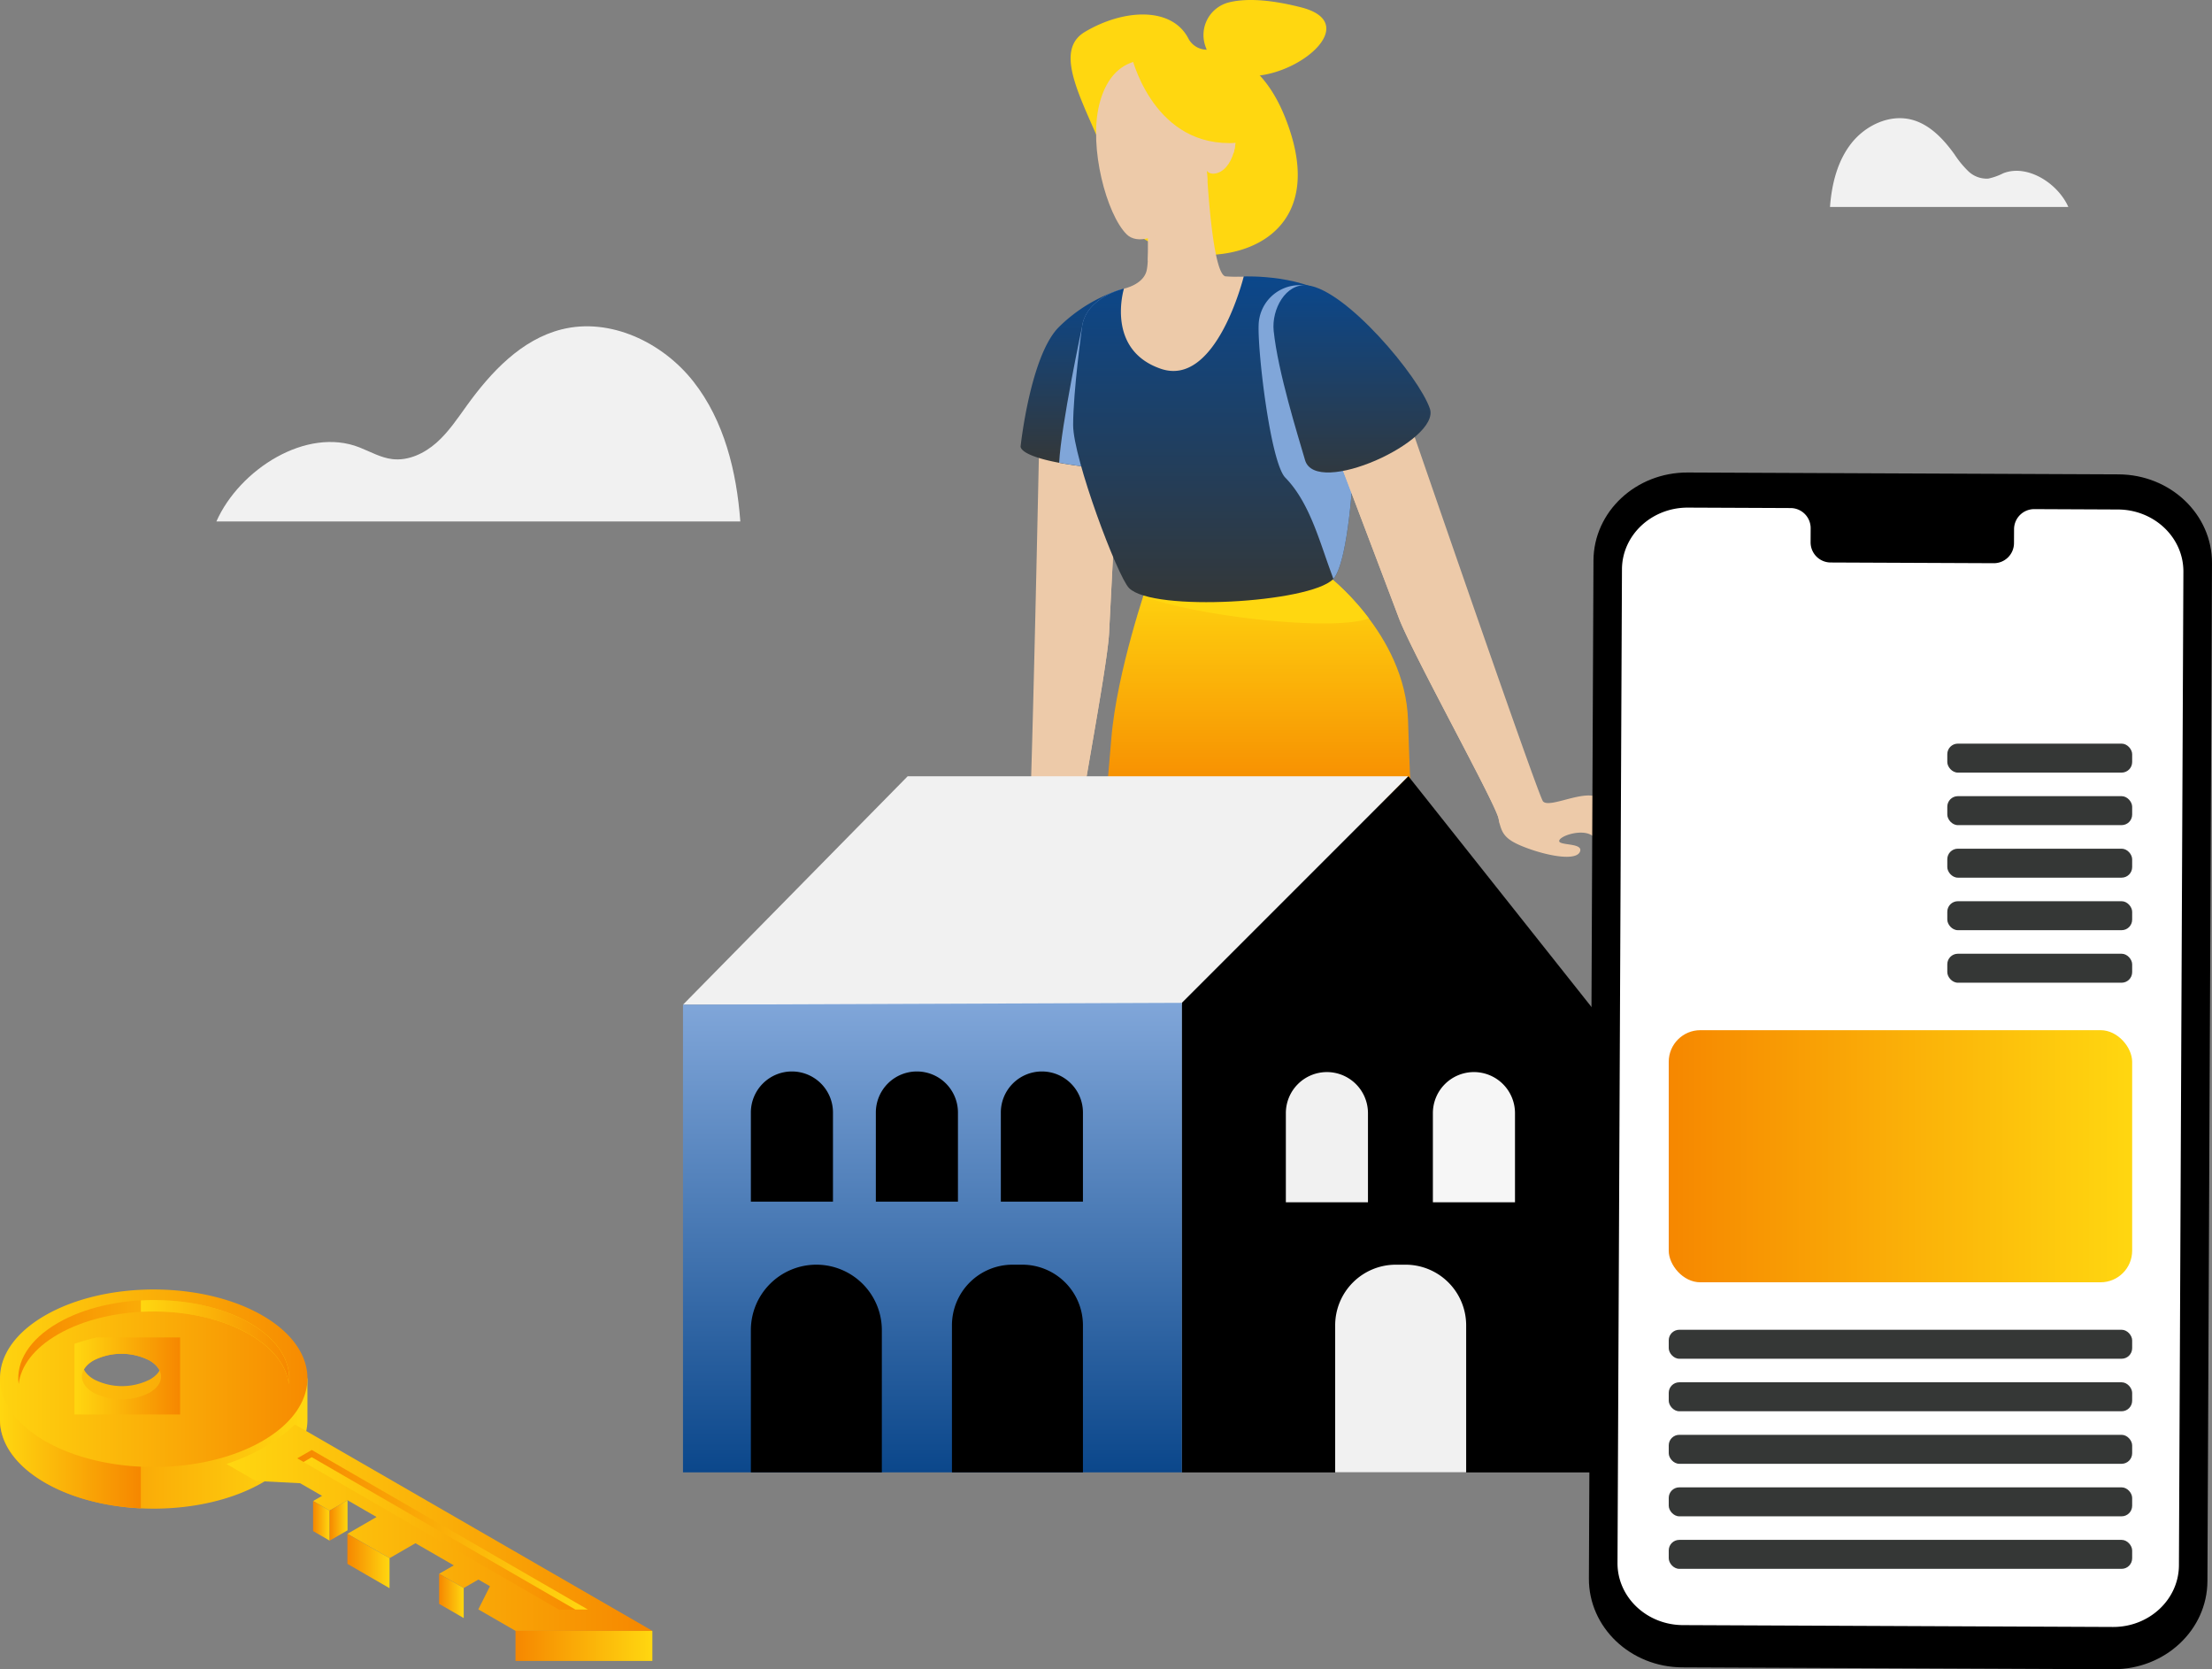
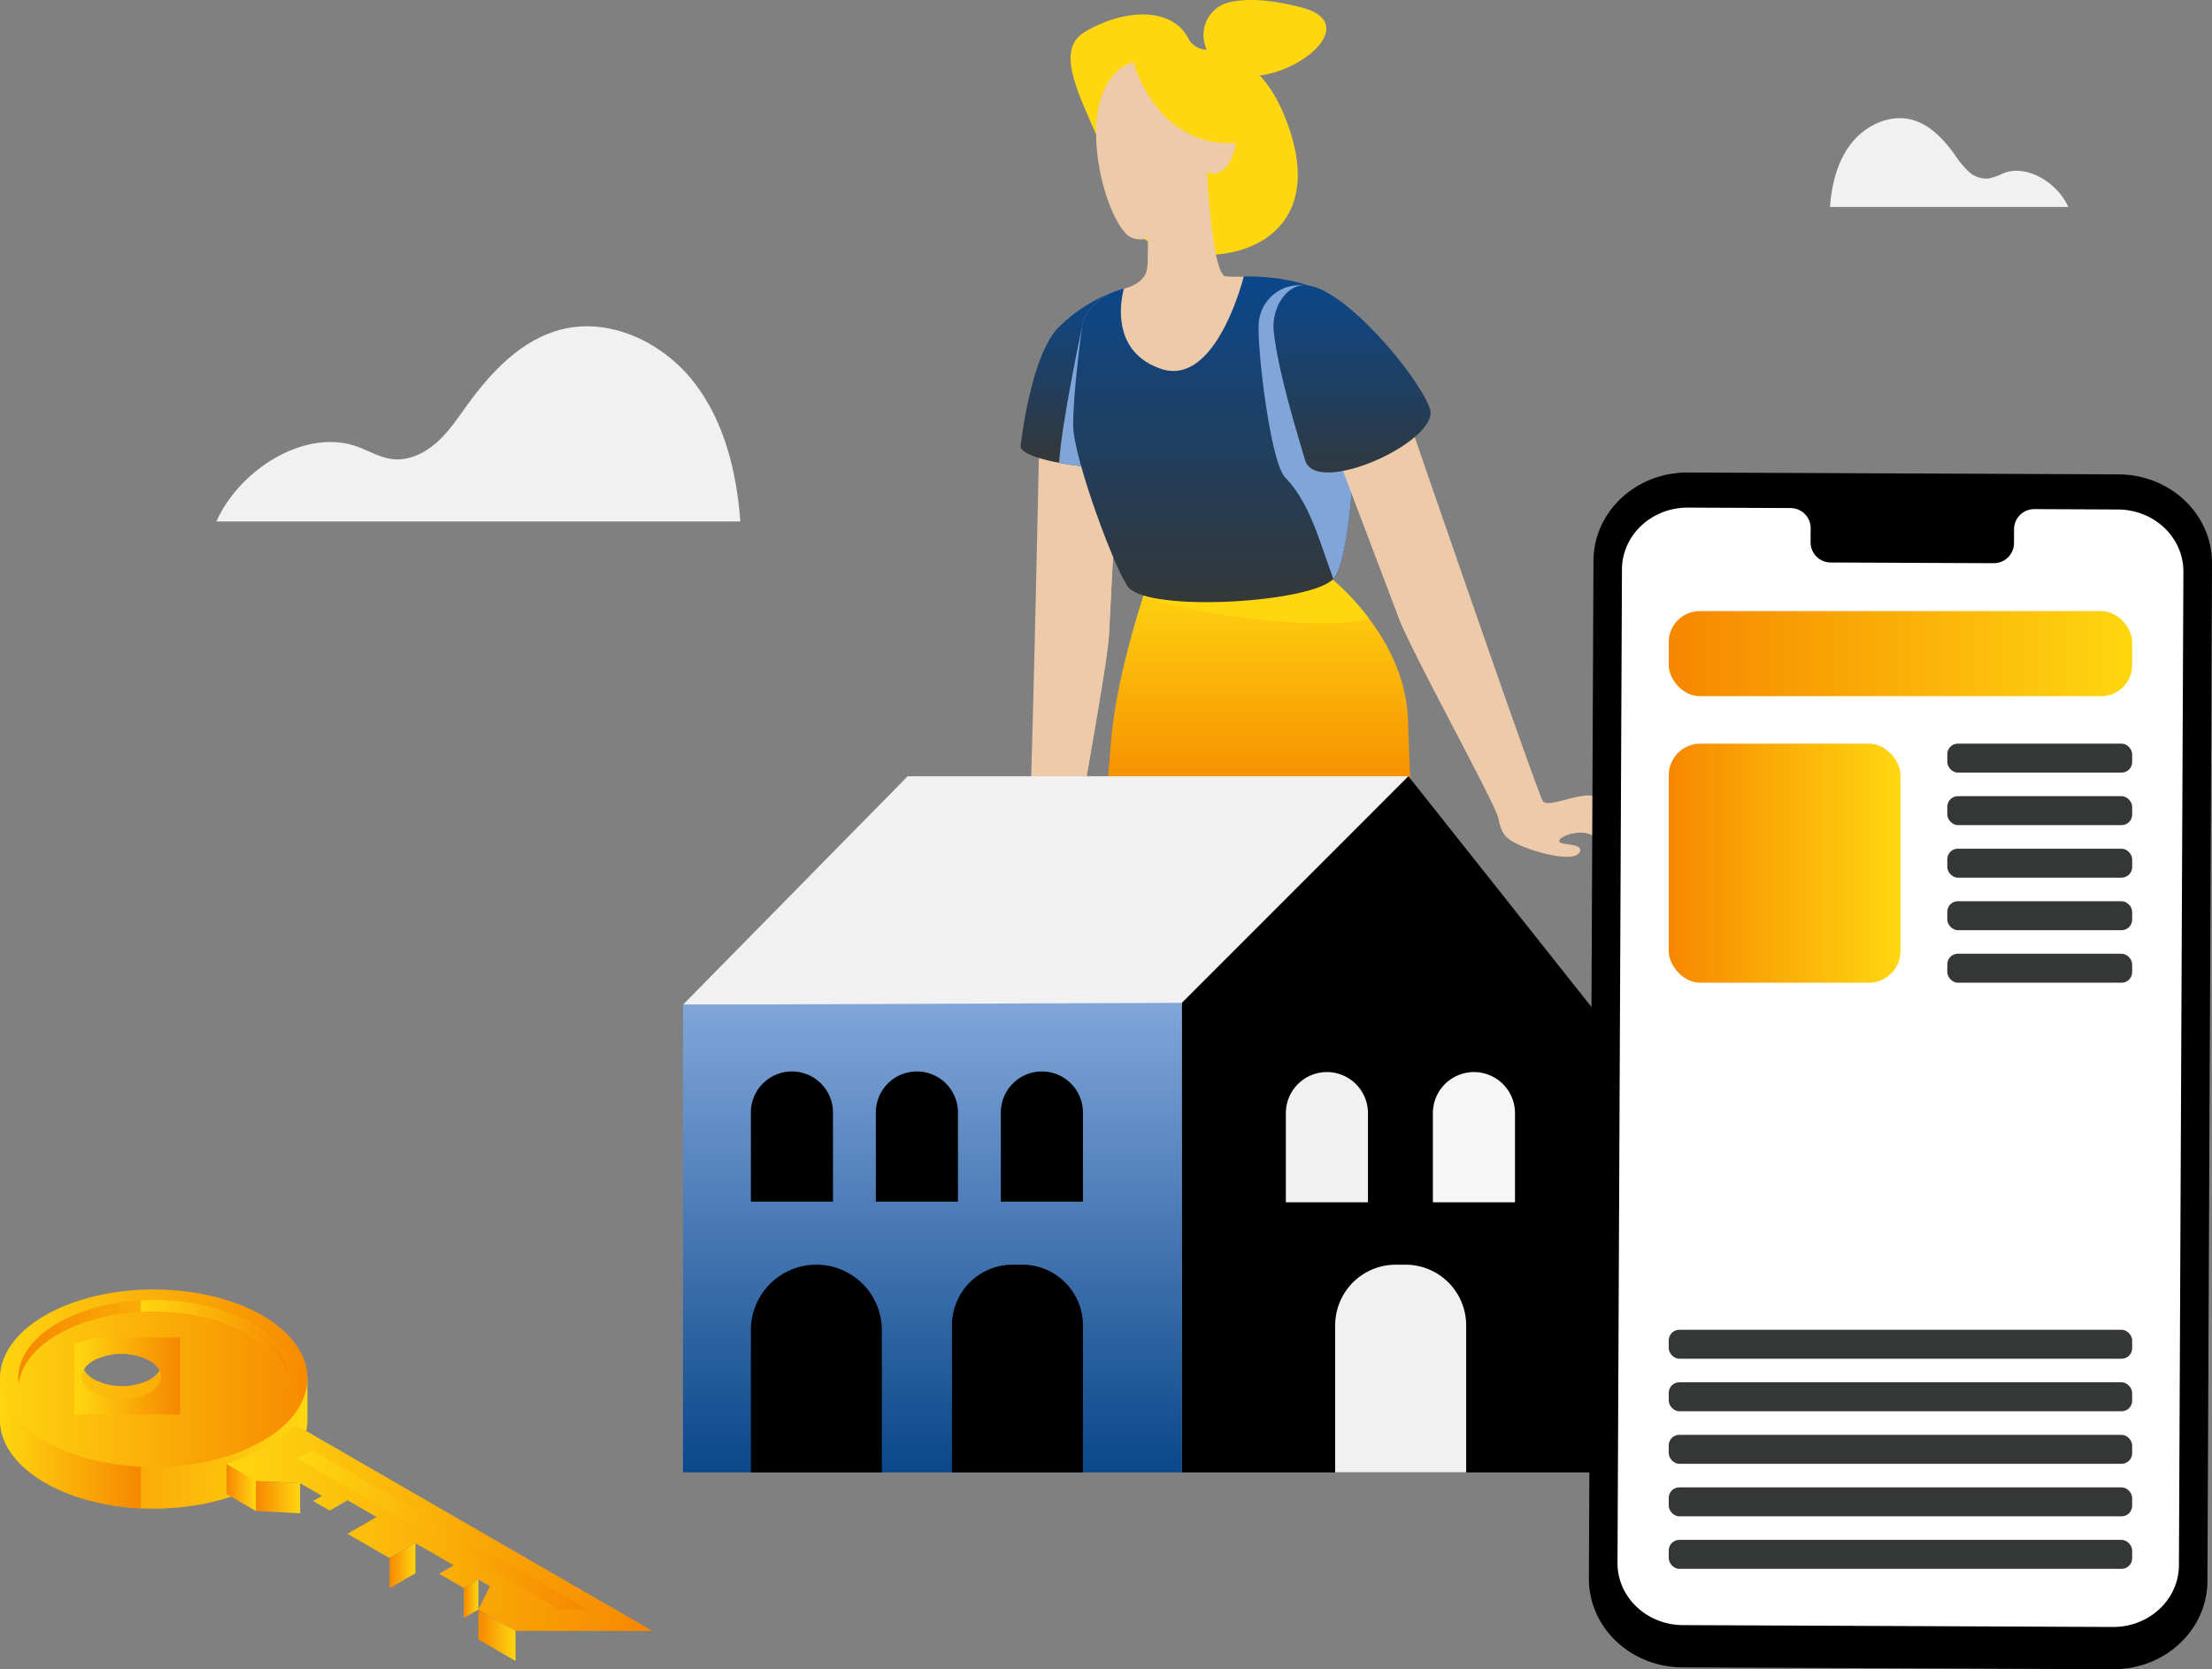
<svg xmlns="http://www.w3.org/2000/svg" xmlns:xlink="http://www.w3.org/1999/xlink" width="595" height="448.93" viewBox="0 0 595 448.93">
  <rect x="0" y="0" width="595" height="448.93" fill="#808080" stroke="none" />
  <defs>
    <linearGradient id="a" x1="0.5" y1="1" x2="0.5" gradientUnits="objectBoundingBox">
      <stop offset="0" stop-color="#353736" />
      <stop offset="1" stop-color="#0b478b" />
    </linearGradient>
    <linearGradient id="b" x1="0.5" y1="1" x2="0.5" gradientUnits="objectBoundingBox">
      <stop offset="0" stop-color="#f68700" />
      <stop offset="1" stop-color="#ffd710" />
    </linearGradient>
    <linearGradient id="e" x1="0" y1="0.5" x2="1" y2="0.5" xlink:href="#b" />
    <linearGradient id="f" y1="0.5" x2="1" y2="0.5" gradientUnits="objectBoundingBox">
      <stop offset="0" stop-color="#ffd710" />
      <stop offset="1" stop-color="#f68700" />
    </linearGradient>
    <linearGradient id="z" x1="0.5" y1="1" x2="0.5" gradientUnits="objectBoundingBox">
      <stop offset="0" stop-color="#0b478b" />
      <stop offset="1" stop-color="#80a6d9" />
    </linearGradient>
  </defs>
  <g transform="translate(-3521.231 -6139.145)">
    <g transform="translate(3792.498 6139.145)">
      <path d="M3790.459,6360.8c-.478-4.106,8.558-49.135,9.051-59.231.313-6.409,2.956-57.464,2.956-57.464l-21.455-8.639s-2.49,122.966-3.337,124.951l-2.332,8.7a86.27,86.27,0,0,1-2.454,11.3c-1.073,3.6.062,12.4.411,14.856a2.082,2.082,0,0,0,.739,1.349.871.871,0,0,0,1.343-.106c.728-.819-.361-9.749.306-10s.957,8,1.228,10.032,1.851,2.834,2.7,1.76-1.1-11.633-.59-11.823,1.351,11.9,3.894,11.468-.281-9.778-.469-13.051,4.3-7.441,5.513-6.889-2.771,6.014-.111,6.295,5.057-6.727,5.963-13.087-.174-7.781-3.352-10.424" transform="translate(-3772.438 -6131.454)" fill="#edcaa9" />
      <path d="M3790.112,6252.388c-.205-3.389-1.951-8.5-2.094-13.9l13.324,5.365s-2.642,51.056-2.956,57.464c-.494,10.1-9.52,55.464-9.044,59.569.077.654.136,1.25.16,1.8h0s-3.689-4.163-2.873-14.737c.506-6.552,5.19-41.057,5.688-66.828A153.048,153.048,0,0,0,3790.112,6252.388Z" transform="translate(-3771.314 -6131.212)" fill="#edcaa9" style="mix-blend-mode:multiply;isolation:isolate" />
      <path d="M3802.441,6211.231a41.964,41.964,0,0,0-16.7,10.131c-7.666,7.666-10.276,32.028-10.276,32.028s-1.1,3.67,20.551,5.871S3802.441,6211.231,3802.441,6211.231Z" transform="translate(-3772.197 -6133.389)" fill="url(#a)" />
      <path d="M3801.674,6211.231l-.023.006c-2.478.755-9.621,3.491-10.443,10.125,0,0-5.594,26.182-6.147,36.494,2.658.5,6,.979,10.185,1.405C3816.9,6261.463,3801.674,6211.231,3801.674,6211.231Z" transform="translate(-3771.43 -6133.389)" fill="#80a6d9" style="mix-blend-mode:multiply;isolation:isolate" />
      <g transform="translate(25.834 154.312)">
        <path d="M3808.1,6284.045s-8.44,24.169-9.908,42.34-1.834,18.381-1.834,18.381h82.749s-.367.155-1.1-23.286-22.2-39.435-22.2-39.435Z" transform="translate(-3796.361 -6282.046)" fill="url(#b)" />
        <path d="M3807.333,6284.045s-.515,1.477-1.314,3.974c12.992,5.208,50.513,9.732,60.684,6.04a65.549,65.549,0,0,0-11.663-12.013Z" transform="translate(-3795.59 -6282.046)" fill="#ffd710" style="mix-blend-mode:multiply;isolation:isolate" />
      </g>
      <path d="M3790.929,6221.621s-2.385,17.35-2.385,26.34,11.97,40.775,15.046,43.852c6.479,6.478,48.531,3.945,54.862-2.385s8.531-66.878.917-74.493-24.936-6.935-24.936-6.935l-32.219,3.264S3791.926,6213.578,3790.929,6221.621Z" transform="translate(-3771.151 -6133.648)" fill="url(#a)" />
      <path d="M3845.831,6210.171c3.047.095,4.526,1.723,6.153,4.276a55.151,55.151,0,0,1,8.5,28.7c.332,19.376-1.93,41.971-5.627,46.005q-.416-1.147-.832-2.285c-3.087-8.48-5.783-18.479-12.093-24.929-3.946-4.033-7.434-33.375-7.181-40.986A11,11,0,0,1,3845.831,6210.171Z" transform="translate(-3767.463 -6133.475)" fill="#80a6d9" style="mix-blend-mode:multiply;isolation:isolate" />
      <path d="M3819.628,6149.277a5.622,5.622,0,0,0,4.875,2.948c5.277.177,14.96,2.8,21.114,18.222,17.989,45.1-41.117,43.411-44.171,24.266s-21.316-40.341-9.709-47.265C3802.185,6141.215,3815.2,6140.583,3819.628,6149.277Z" transform="translate(-3771.202 -6138.856)" fill="#ffd710" />
      <path d="M3807.319,6189.126s1.01,16.055,0,19.725-6.055,4.678-6.055,4.678-5.045,16.422,9.909,21.559,22.31-24.823,22.31-24.823a32.821,32.821,0,0,1-4.972-.039c-3.742-1.092-5.068-30.59-5.068-30.59Z" transform="translate(-3770.201 -6135.912)" fill="#edcaa9" />
      <path d="M3822.935,6179.635s.084,1.879.271,4.707c-3.387,12.794-10.549,20.172-16.042,21.73.345-5.853-.353-16.946-.353-16.946Z" transform="translate(-3769.693 -6135.912)" fill="#edcaa9" style="mix-blend-mode:multiply;isolation:isolate" />
      <path d="M3826.128,6170.111s-2.881-11.526-11.646-14.768-16.653-.48-19.414,10.926,2,29.3,7.407,34.7S3825.527,6195.446,3826.128,6170.111Z" transform="translate(-3770.695 -6137.953)" fill="#edcaa9" />
      <path d="M3821.483,6172.682s4.2-6.843,6.965-3,.6,13.207-4.443,13.807S3821.483,6172.682,3821.483,6172.682Z" transform="translate(-3768.572 -6136.801)" fill="#edcaa9" />
      <path d="M3803.415,6154.653a15.914,15.914,0,0,1,10.335.69c8.765,3.242,11.646,14.768,11.646,14.768q-.008.37-.023.736c1.387-1.2,3.1-1.913,4.466-.015,1.4,1.95,1.535,5.321.667,8.248q-.541.035-1.139.036C3811.807,6179.116,3805.175,6160.907,3803.415,6154.653Z" transform="translate(-3769.964 -6137.953)" fill="#edcaa9" style="mix-blend-mode:multiply;isolation:isolate" />
      <path d="M3821.443,6151.32a9.05,9.05,0,0,1,6.4-11.53c3.985-.989,10.1-1.049,19.45,1.338C3870.123,6146.954,3828.375,6172.593,3821.443,6151.32Z" transform="translate(-3768.559 -6139.146)" fill="#ffd710" />
      <path d="M3802.933,6152.665s5.271,23.958,26.474,23.958S3817.309,6146.316,3802.933,6152.665Z" transform="translate(-3770.002 -6138.136)" fill="#ffd710" />
      <path d="M3927.656,6351.376c.538-.466,7.859,4.761,8.927,4.513a.869.869,0,0,0,.735-1.128,2.086,2.086,0,0,0-.832-1.294c-1.992-1.483-9.172-6.686-12.85-7.466-4.3-.913-12.106,3.256-13.674,1.449-1.412-1.631-41.392-117.943-41.392-117.943l-17.784,14.786s18.131,47.8,20.389,53.807c3.558,9.462,26.028,49.894,26.829,53.95s1.532,5.684,7.552,7.93,13.321,3.494,14.345,1.022-5.677-1.587-5.583-2.914,5.9-3.275,8.688-1.546,9.64,8.681,11.238,6.654-8.618-8.551-8.21-8.906,8.753,6.4,10.1,6.172,1.395-2-.255-3.209S3927.117,6351.843,3927.656,6351.376Z" transform="translate(-3766.181 -6131.93)" fill="#edcaa9" />
      <path d="M3864.087,6248.565c-.84-3.29-.74-8.684-2.256-13.871l-11.045,9.185s18.131,47.8,20.389,53.807c3.558,9.462,26.028,49.894,26.829,53.95.127.646.252,1.23.4,1.765h0s2.239-5.092-1.772-14.91c-2.486-6.083-17.5-37.5-25.855-61.885A153.163,153.163,0,0,1,3864.087,6248.565Z" transform="translate(-3766.181 -6131.515)" fill="#edcaa9" style="mix-blend-mode:multiply;isolation:isolate" />
      <path d="M3847.547,6210.207c-5.81-.62-9.646,6.45-9.043,12.26,1.145,11.053,6.5,28.081,8.44,34.755,2.936,10.092,36.513-5.215,33.577-13.839S3857.953,6211.316,3847.547,6210.207Z" transform="translate(-3767.167 -6133.474)" fill="url(#a)" />
    </g>
    <g transform="translate(3521.231 6485.946)">
      <path d="M3603.928,6494.524v-11.178l-3.295,1.858a28.372,28.372,0,0,0-8.816-7.542c-16.148-9.323-42.329-9.323-58.476,0a26.971,26.971,0,0,0-9.7,8.847l-2.406-3.163v11.177c-.008,6.116,4.028,12.234,12.111,16.9,16.148,9.322,42.328,9.323,58.476,0C3599.9,6506.757,3603.937,6500.639,3603.928,6494.524Zm-42.492-7.285a16.623,16.623,0,0,1-15.038,0c-4.153-2.4-4.153-6.285,0-8.683a16.62,16.62,0,0,1,15.038,0C3565.589,6480.954,3565.589,6484.84,3561.436,6487.239Z" transform="translate(-3521.231 -6459.473)" fill="url(#e)" />
      <path d="M3559.119,6502.4l-17.843-8.794-15.857-10.474a20.409,20.409,0,0,0-1.781,2.44l-2.406-3.163v11.177c-.008,6.116,4.028,12.234,12.111,16.9,7.192,4.151,16.376,6.449,25.776,6.9Z" transform="translate(-3521.231 -6458.535)" fill="url(#f)" />
      <path d="M3591.818,6467.292c-16.148-9.322-42.329-9.322-58.476,0s-16.147,24.438,0,33.762,42.328,9.322,58.476,0S3607.966,6476.616,3591.818,6467.292Zm-30.24,17.2a16.623,16.623,0,0,1-15.038,0c-4.153-2.4-4.153-6.285,0-8.682a16.611,16.611,0,0,1,15.038,0C3565.731,6478.208,3565.731,6482.095,3561.578,6484.493Z" transform="translate(-3521.231 -6460.301)" fill="url(#f)" />
      <path d="M3568.207,6472.243h-22.44a57.279,57.279,0,0,0-5.974,1.712v19.018h28.414Zm-8.253,14.871a16.623,16.623,0,0,1-15.038,0c-4.153-2.4-4.153-6.285,0-8.683a16.62,16.62,0,0,1,15.038,0C3564.107,6480.828,3564.107,6484.715,3559.954,6487.113Z" transform="translate(-3519.749 -6459.347)" fill="url(#f)" />
      <path d="M3587.988,6469.085c-14.232-8.218-37.309-8.218-51.541,0s-14.232,21.54,0,29.758,37.31,8.217,51.542,0S3602.222,6477.3,3587.988,6469.085Zm-26.773,15.2a16.623,16.623,0,0,1-15.038,0c-4.153-2.4-4.153-6.285,0-8.682a16.611,16.611,0,0,1,15.038,0C3565.368,6478,3565.368,6481.885,3561.215,6484.283Z" transform="translate(-3520.868 -6460.091)" fill="url(#e)" />
      <path d="M3536.446,6472.171c14.232-8.217,37.309-8.217,51.541,0,6.437,3.716,9.952,8.477,10.568,13.336.745-5.888-2.77-11.92-10.568-16.422-14.232-8.218-37.309-8.218-51.541,0-7.8,4.5-11.313,10.534-10.566,16.421C3526.495,6480.647,3530.01,6475.887,3536.446,6472.171Z" transform="translate(-3520.868 -6460.091)" fill="url(#e)" />
      <g transform="translate(60.905 36.299)">
-         <path d="M3596.04,6501.4a38.823,38.823,0,0,1-8,6.007,57.209,57.209,0,0,1-10.4,4.621l7.906,4.563,11.912.612,5.893,3.4-2.4,1.388,4.461,2.576,4.81-2.778,7.794,4.5-7.831,4.521,5.756,3.323,5.583,3.223,6.957-4.017,10.308,5.952-3.935,2.272,6.622,3.824,3.936-2.273,3.108,1.795-3.13,6.225,10.018,5.784h36.813Z" transform="translate(-3577.632 -6493.318)" fill="url(#e)" />
        <path d="M3596.04,6493.915a38.893,38.893,0,0,1-8,6.007,57.174,57.174,0,0,1-10.4,4.62l7.906,4.563,11.912.612,5.893,3.4-2.4,1.388,4.461,2.575,4.81-2.777,7.794,4.5-7.831,4.521,5.756,3.323,5.583,3.223,6.957-4.016,10.308,5.951-3.935,2.271,6.622,3.824,3.936-2.272,3.108,1.794-3.13,6.227,10.018,5.783h36.813Z" transform="translate(-3577.632 -6493.915)" fill="url(#f)" />
        <rect width="36.813" height="8.079" transform="translate(77.76 55.521)" fill="url(#e)" />
        <path d="M3636.741,6542.9v-8.08l3.936-2.272v8.079Z" transform="translate(-3572.912 -6490.83)" fill="url(#e)" />
        <path d="M3630.609,6531.111v8.08l6.622,3.823v-8.08Z" transform="translate(-3573.402 -6490.945)" fill="url(#e)" />
        <path d="M3625.222,6523.5v8.079l-6.957,4.017v-8.08Z" transform="translate(-3574.388 -6491.553)" fill="url(#e)" />
        <path d="M3607.765,6521.154v8.079l11.338,6.546v-8.08Z" transform="translate(-3575.226 -6491.74)" fill="url(#e)" />
        <path d="M3640.388,6540.03l-.022,8.02,10.018,5.784v-8.079Z" transform="translate(-3572.623 -6490.233)" fill="url(#e)" />
        <path d="M3603.674,6515.562v8.079l-4.46-2.575v-8.08Z" transform="translate(-3575.909 -6492.393)" fill="url(#e)" />
        <path d="M3584.953,6507.982v8.079l11.912.612v-8.08Z" transform="translate(-3577.048 -6492.792)" fill="url(#e)" />
        <path d="M3665.675,6543.206l-70.406-40.685,3.913-2.259,74.276,42.919Z" transform="translate(-3576.224 -6493.409)" fill="url(#f)" />
        <path d="M3599.181,6502.218l70.908,40.973,3.367-.011-74.276-42.919-3.913,2.259,1.694.979Z" transform="translate(-3576.224 -6493.409)" fill="url(#e)" />
        <path d="M3585.538,6516.4v-8.079l-7.905-4.563v8.079Z" transform="translate(-3577.632 -6493.13)" fill="url(#e)" />
        <path d="M3608.155,6512.8v8.079l-4.81,2.777v-8.079Z" transform="translate(-3575.579 -6492.407)" fill="url(#e)" />
      </g>
      <path d="M3585.549,6469.085c-8-4.618-18.787-6.64-29.232-6.069v3.087c10.445-.572,21.234,1.45,29.232,6.067,6.437,3.716,9.952,8.477,10.567,13.336C3596.861,6479.62,3593.346,6473.587,3585.549,6469.085Z" transform="translate(-3518.429 -6460.091)" fill="url(#f)" />
    </g>
    <g transform="translate(3579.433 6226.903)">
      <path d="M3575.129,6272.906c6.2-14.008,24.245-25.547,38.493-19.922,2.922,1.153,5.724,2.781,8.844,3.149,4.3.506,8.582-1.517,11.833-4.381s5.675-6.526,8.21-10.039c6.518-9.03,14.7-17.773,25.506-20.475,13.031-3.255,27.123,3.475,35.427,14.031s11.63,24.243,12.623,37.637Z" transform="translate(-3575.129 -6220.414)" fill="#f1f1f1" />
    </g>
    <g transform="translate(4013.477 6170.929)">
      <path d="M4041.186,6192.457c-2.82-6.372-11.029-11.621-17.51-9.062a16.548,16.548,0,0,1-4.022,1.432,7.146,7.146,0,0,1-5.383-1.992,26.547,26.547,0,0,1-3.735-4.567c-2.964-4.107-6.687-8.086-11.6-9.314-5.927-1.481-12.338,1.582-16.116,6.383s-5.29,11.027-5.742,17.12Z" transform="translate(-3977.076 -6168.579)" fill="#f1f1f1" />
    </g>
    <g transform="translate(3704.947 6347.911)">
      <path d="M3826.047,6393.914H3691.362l60.442-61.441h134.686Z" transform="translate(-3691.362 -6332.473)" fill="#f1f1f1" />
      <g transform="translate(134.186)">
        <path d="M3876.566,6332.473l-60.942,60.942V6519.7h112.282V6397.171Z" transform="translate(-3815.625 -6332.473)" />
      </g>
      <g transform="translate(0 60.942)">
        <path d="M3691.362,6389.408v125.782h134.186V6388.908Z" transform="translate(-3691.362 -6388.908)" fill="url(#z)" />
      </g>
      <g transform="translate(18.257 131.365)">
        <path d="M3725.886,6454.123h0a17.617,17.617,0,0,0-17.618,17.617v38.241H3743.5V6471.74A17.617,17.617,0,0,0,3725.886,6454.123Z" transform="translate(-3708.268 -6454.123)" />
      </g>
      <g transform="translate(18.257 79.397)">
        <path d="M3719.312,6406h0a11.043,11.043,0,0,0-11.044,11.044v23.97h22.086v-23.97A11.042,11.042,0,0,0,3719.312,6406Z" transform="translate(-3708.268 -6405.999)" />
      </g>
      <g transform="translate(85.495 79.397)">
        <path d="M3781.577,6406h0a11.043,11.043,0,0,0-11.042,11.044v23.97h22.086v-23.97A11.044,11.044,0,0,0,3781.577,6406Z" transform="translate(-3770.534 -6405.999)" />
      </g>
      <g transform="translate(162.163 79.564)">
        <path d="M3852.576,6406.153h0a11.043,11.043,0,0,0-11.043,11.044v23.971h22.086V6417.2A11.044,11.044,0,0,0,3852.576,6406.153Z" transform="translate(-3841.533 -6406.153)" fill="#f1f1f1" />
      </g>
      <g transform="translate(201.71 79.564)">
        <path d="M3889.2,6406.153h0a11.044,11.044,0,0,0-11.044,11.044v23.971h22.087V6417.2A11.044,11.044,0,0,0,3889.2,6406.153Z" transform="translate(-3878.155 -6406.153)" fill="#f6f6f6" />
      </g>
      <g transform="translate(51.875 79.397)">
        <path d="M3750.444,6406h0a11.043,11.043,0,0,0-11.043,11.044v23.97h22.086v-23.97A11.043,11.043,0,0,0,3750.444,6406Z" transform="translate(-3739.401 -6405.999)" />
      </g>
      <g transform="translate(72.346 131.364)">
        <path d="M16.315,0h2.606A16.315,16.315,0,0,1,35.235,16.315V55.859a0,0,0,0,1,0,0H0a0,0,0,0,1,0,0V16.315A16.315,16.315,0,0,1,16.315,0Z" />
      </g>
      <g transform="translate(175.429 131.364)">
        <path d="M16.315,0h2.606A16.315,16.315,0,0,1,35.235,16.315V55.859a0,0,0,0,1,0,0H0a0,0,0,0,1,0,0V16.315A16.315,16.315,0,0,1,16.315,0Z" fill="#f1f1f1" />
      </g>
    </g>
    <g transform="translate(3948.626 6266.217)">
      <path d="M4058.036,6578.678l-115.888-.5c-13.938-.061-25.186-10.754-25.127-23.889l1.228-273.777c.059-13.142,11.415-23.748,25.36-23.687l115.889.5c13.938.06,25.186,10.754,25.126,23.889l-1.228,273.778C4083.337,6568.132,4071.982,6578.739,4058.036,6578.678Z" transform="translate(-3917.021 -6256.82)" />
      <g transform="translate(7.695 9.45)">
        <path d="M4058.763,6266.075l-22.469-.1a5.415,5.415,0,0,0-5.479,5.351l-.019,3.84a5.416,5.416,0,0,1-5.479,5.352l-43.8-.191a5.415,5.415,0,0,1-5.432-5.4l.017-3.84a5.415,5.415,0,0,0-5.432-5.4l-7.9-.035-19.665-.085c-9.768-.042-17.721,7.387-17.761,16.59l-1.2,267.225c-.042,9.2,7.836,16.689,17.6,16.731l115.657.5c9.766.042,17.719-7.385,17.76-16.59l1.2-267.227C4076.4,6273.607,4068.525,6266.118,4058.763,6266.075Z" transform="translate(-3924.147 -6265.571)" fill="#fff" />
      </g>
      <rect width="124.655" height="22.884" rx="8.336" transform="translate(21.475 37.275)" fill="url(#e)" />
      <rect width="124.655" height="67.807" rx="8.504" transform="translate(21.475 149.989)" fill="url(#e)" />
      <rect width="62.328" height="64.299" rx="8.504" transform="translate(21.475 72.924)" fill="url(#e)" />
      <rect width="49.727" height="7.791" rx="2.838" transform="translate(96.403 72.924)" fill="#353736" />
      <rect width="49.727" height="7.791" rx="2.838" transform="translate(96.403 87.051)" fill="#353736" />
      <rect width="49.727" height="7.791" rx="2.838" transform="translate(96.403 101.178)" fill="#353736" />
      <rect width="49.727" height="7.791" rx="2.838" transform="translate(96.403 115.305)" fill="#353736" />
      <rect width="49.727" height="7.791" rx="2.838" transform="translate(96.403 129.432)" fill="#353736" />
      <rect width="124.655" height="7.791" rx="2.838" transform="translate(21.475 230.561)" fill="#353736" />
      <rect width="124.655" height="7.791" rx="2.838" transform="translate(21.475 244.688)" fill="#353736" />
      <rect width="124.655" height="7.791" rx="2.838" transform="translate(21.475 258.815)" fill="#353736" />
      <rect width="124.655" height="7.791" rx="2.838" transform="translate(21.475 272.942)" fill="#353736" />
      <rect width="124.655" height="7.791" rx="2.838" transform="translate(21.475 287.068)" fill="#353736" />
    </g>
  </g>
</svg>